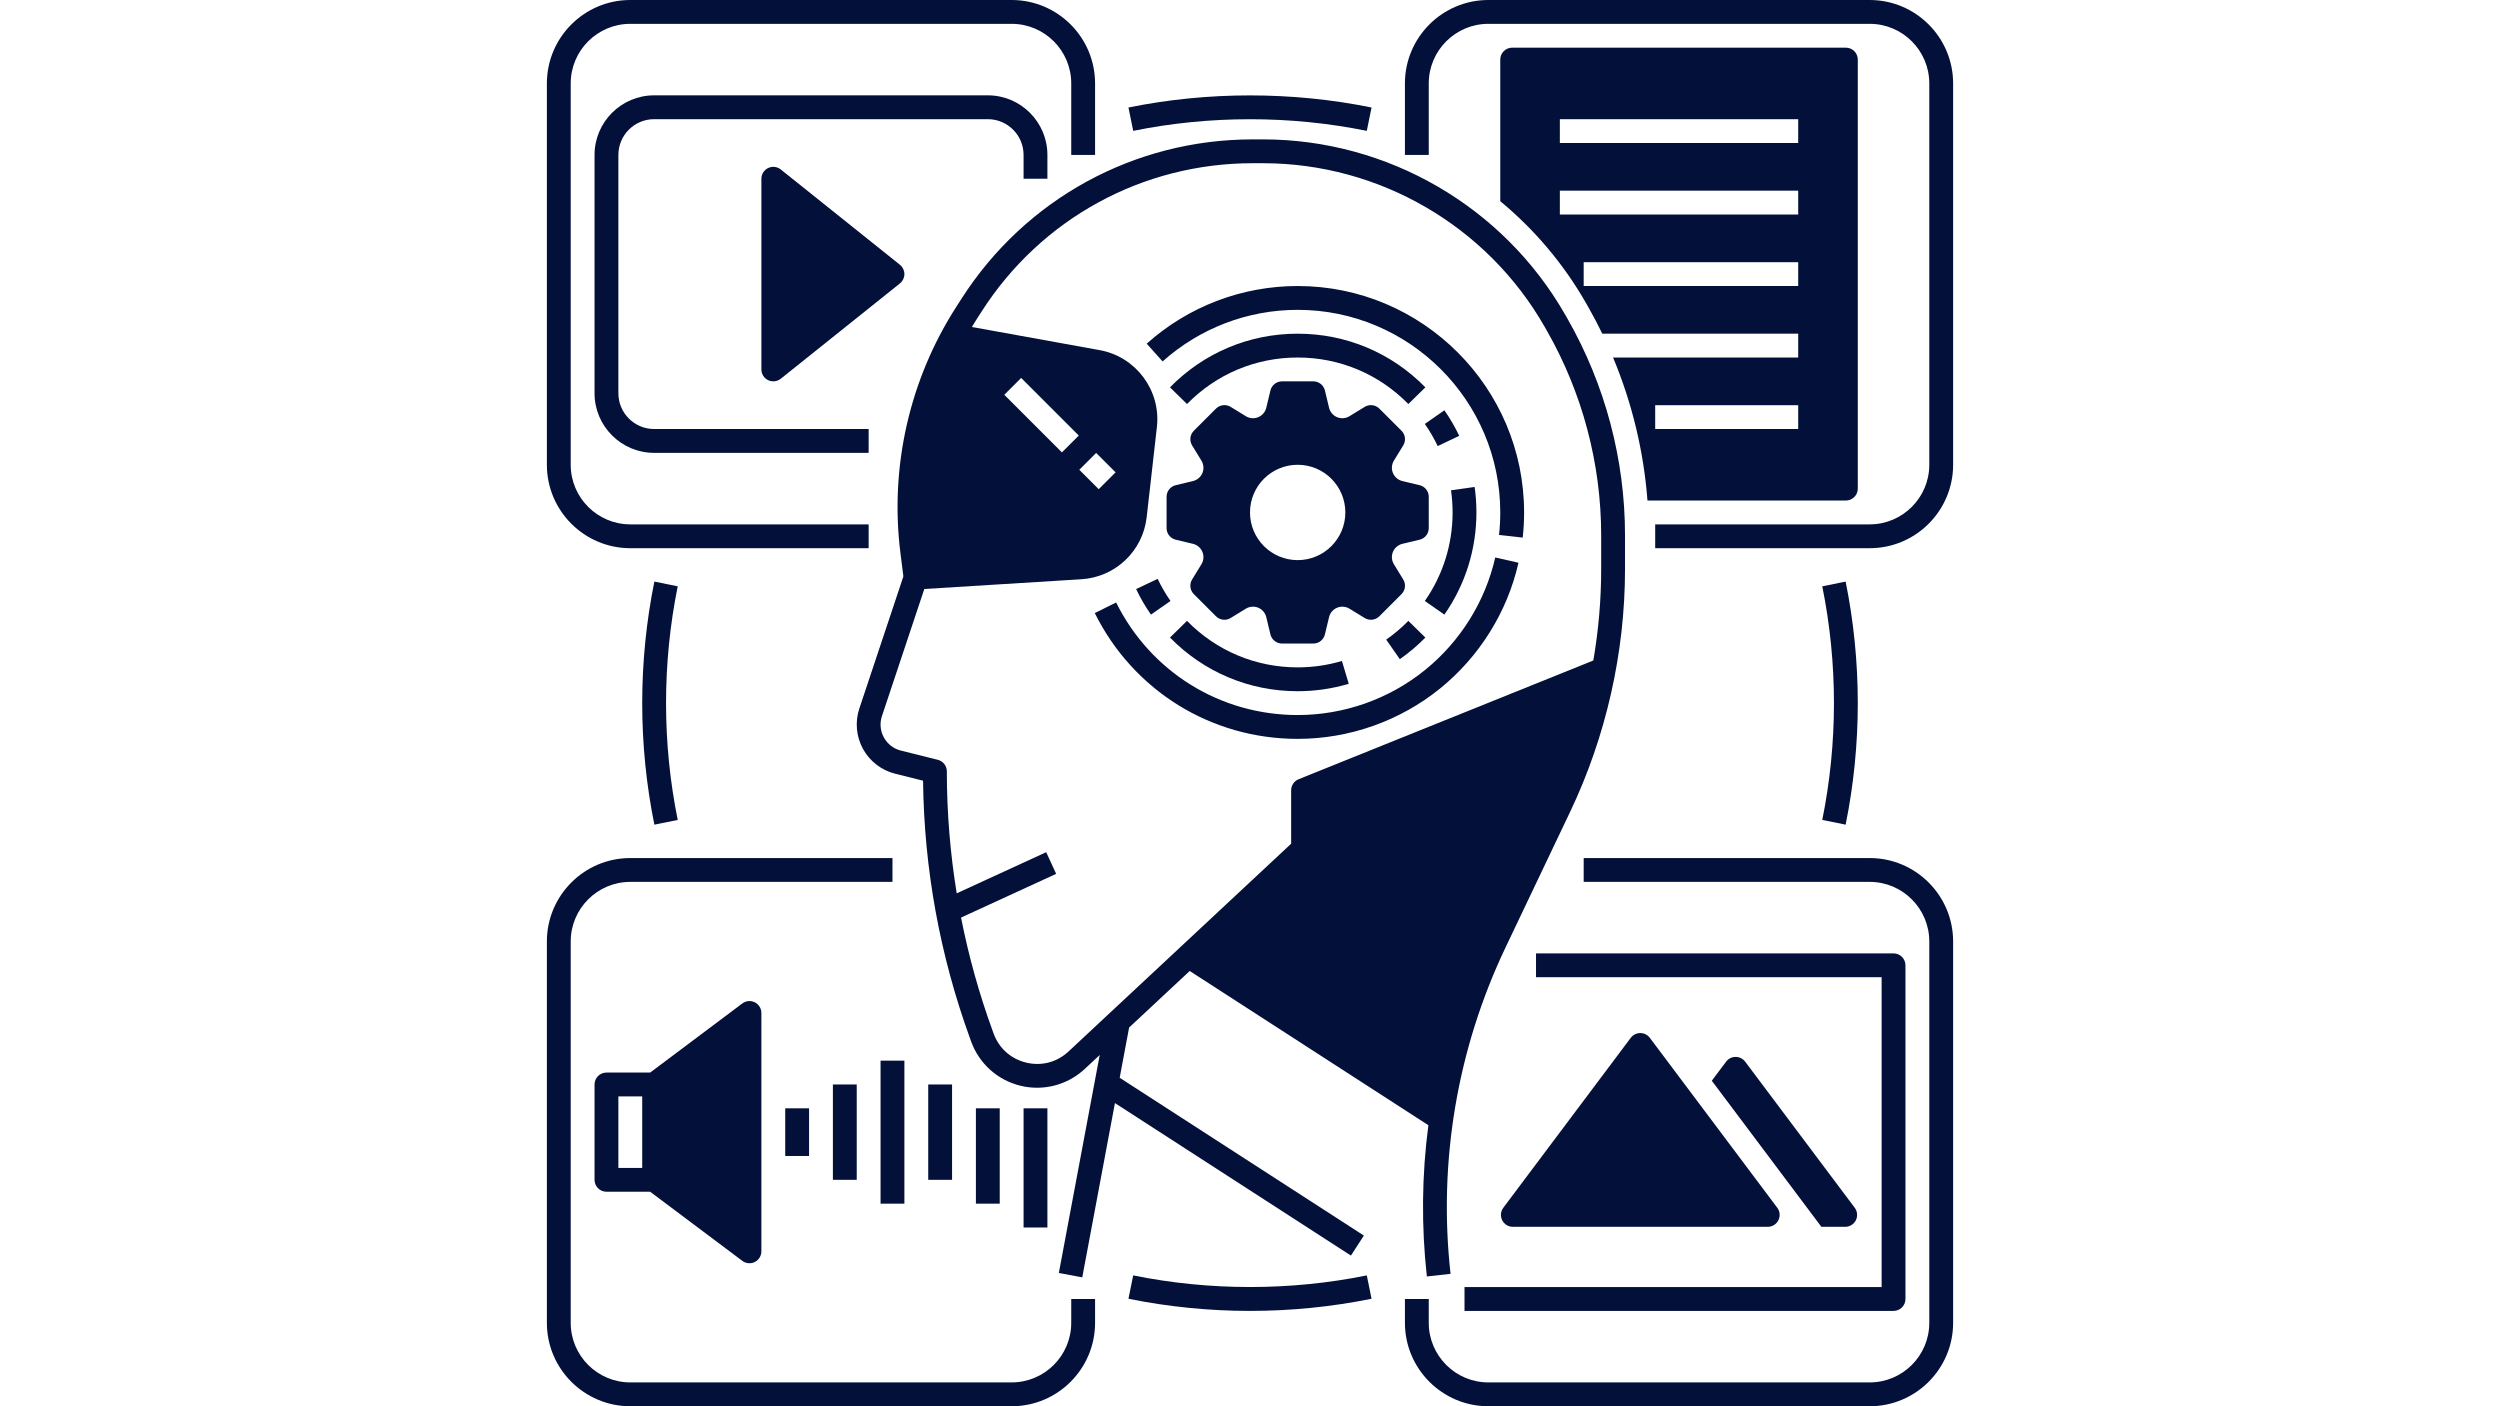
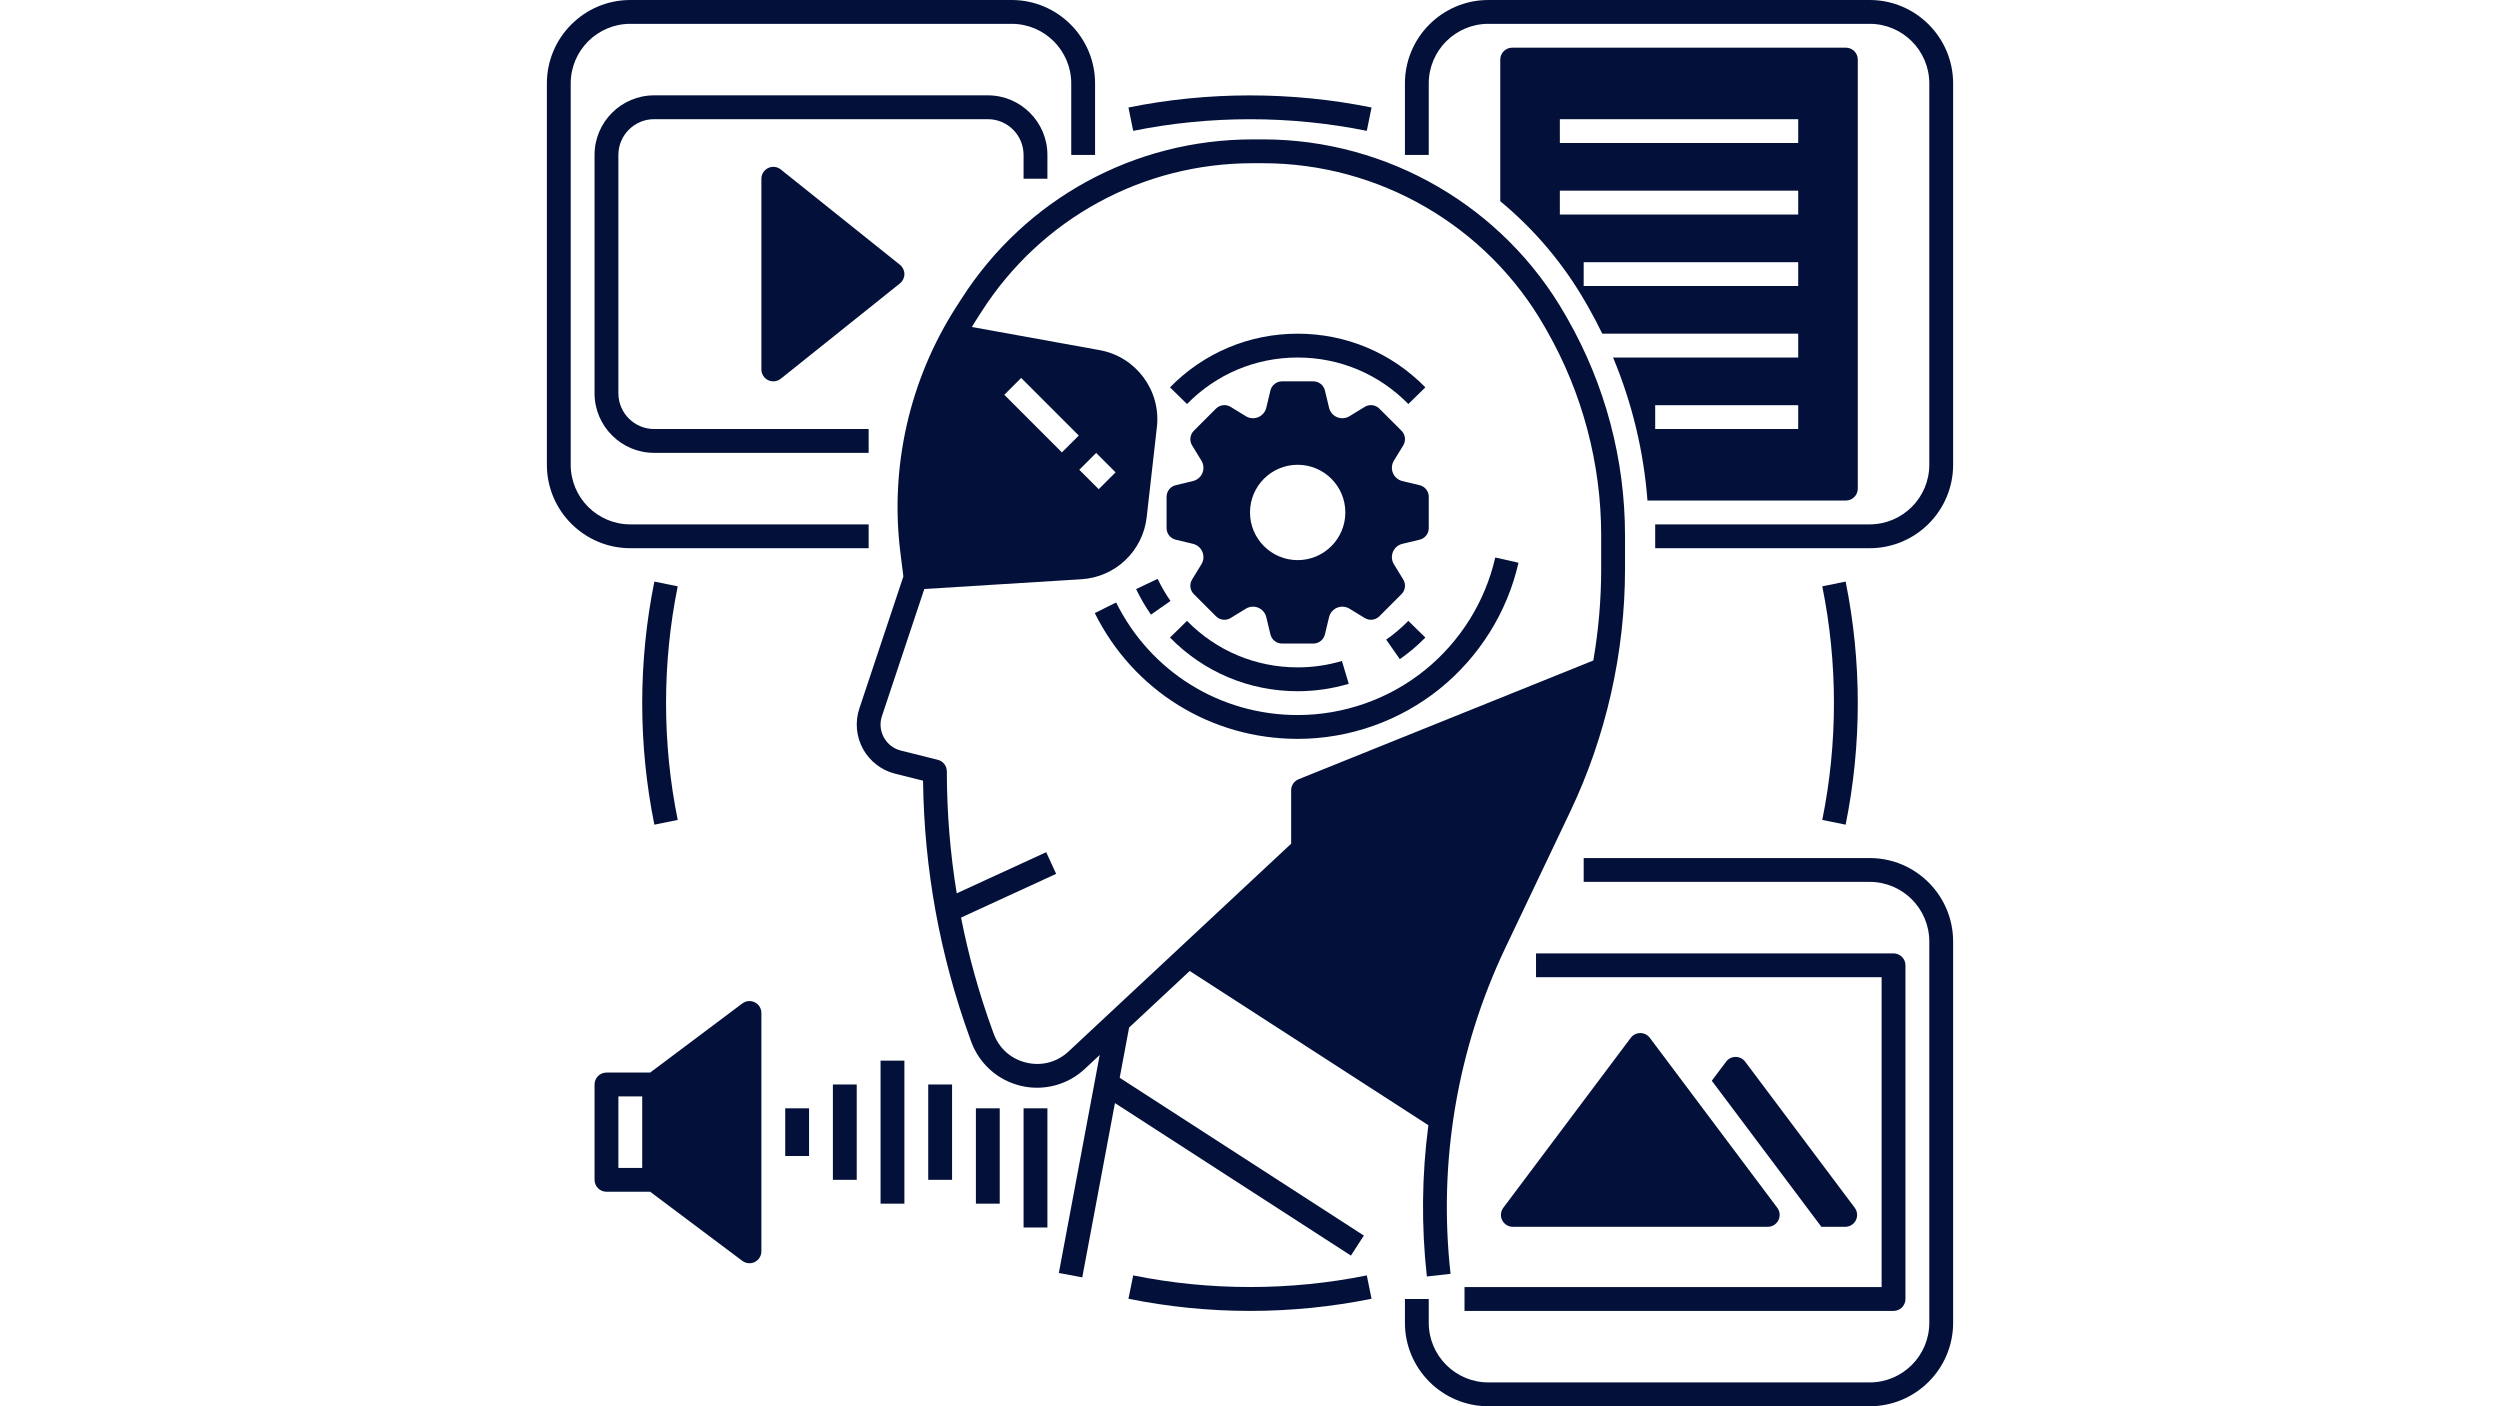
<svg xmlns="http://www.w3.org/2000/svg" width="1920" zoomAndPan="magnify" viewBox="0 0 1440 810" height="1080" preserveAspectRatio="xMidYMid meet" version="1.2">
  <g id="1f35506be1">
    <path style=" stroke:none;fill-rule:nonzero;fill:#03113a;fill-opacity:1;" d="M 674.211 346.156 C 671.398 342.129 668.91 337.84 666.805 333.41 L 654.406 339.301 C 656.832 344.414 659.707 349.363 662.953 354.012 Z M 674.211 346.156 " />
    <path style=" stroke:none;fill-rule:nonzero;fill:#03113a;fill-opacity:1;" d="M 683.715 357.621 L 673.91 367.23 C 693.441 387.16 719.559 398.137 747.457 398.137 C 757.469 398.137 767.363 396.699 776.875 393.871 L 772.957 380.711 C 764.719 383.164 756.141 384.406 747.457 384.406 C 723.277 384.406 700.641 374.895 683.715 357.621 Z M 683.715 357.621 " />
    <path style=" stroke:none;fill-rule:nonzero;fill:#03113a;fill-opacity:1;" d="M 821.004 367.23 L 811.199 357.621 C 807.301 361.602 803.008 365.234 798.445 368.414 L 806.301 379.676 C 811.562 376.008 816.508 371.82 821.004 367.23 Z M 821.004 367.23 " />
-     <path style=" stroke:none;fill-rule:nonzero;fill:#03113a;fill-opacity:1;" d="M 850.422 295.168 C 850.422 290.25 850.074 285.305 849.383 280.469 L 835.789 282.41 C 836.391 286.605 836.695 290.898 836.695 295.168 C 836.695 313.527 831.164 331.16 820.703 346.156 L 831.965 354.012 C 844.039 336.699 850.422 316.352 850.422 295.168 Z M 850.422 295.168 " />
-     <path style=" stroke:none;fill-rule:nonzero;fill:#03113a;fill-opacity:1;" d="M 840.512 251.039 C 838.082 245.926 835.207 240.977 831.965 236.328 L 820.703 244.184 C 823.516 248.211 826.008 252.5 828.109 256.93 Z M 840.512 251.039 " />
    <path style=" stroke:none;fill-rule:nonzero;fill:#03113a;fill-opacity:1;" d="M 673.91 223.109 L 683.715 232.719 C 700.641 215.445 723.277 205.934 747.457 205.934 C 771.637 205.934 794.273 215.445 811.199 232.719 L 821.004 223.109 C 801.477 203.18 775.355 192.203 747.457 192.203 C 719.559 192.203 693.441 203.18 673.91 223.109 Z M 673.91 223.109 " />
    <path style=" stroke:none;fill-rule:nonzero;fill:#03113a;fill-opacity:1;" d="M 829.391 396.652 C 852.141 378.262 868.211 352.512 874.648 324.145 L 861.262 321.109 C 855.504 346.48 841.121 369.516 820.762 385.973 C 800.105 402.668 774.07 411.863 747.457 411.863 C 702.832 411.863 662.762 387.02 642.891 347.031 L 630.594 353.141 C 652.805 397.832 697.582 425.594 747.457 425.594 C 777.203 425.594 806.301 415.312 829.391 396.652 Z M 829.391 396.652 " />
-     <path style=" stroke:none;fill-rule:nonzero;fill:#03113a;fill-opacity:1;" d="M 747.457 178.473 C 811.805 178.473 864.152 230.824 864.152 295.168 C 864.152 299.504 863.914 303.867 863.441 308.145 L 877.086 309.652 C 877.613 304.879 877.883 300.008 877.883 295.168 C 877.883 223.254 819.375 164.746 747.457 164.746 C 715.316 164.746 684.434 176.539 660.508 197.957 L 669.664 208.188 C 691.07 189.027 718.699 178.473 747.457 178.473 Z M 747.457 178.473 " />
    <path style=" stroke:none;fill-rule:nonzero;fill:#03113a;fill-opacity:1;" d="M 603.305 102.965 L 603.305 89.238 C 603.305 70.312 587.906 54.914 568.984 54.914 L 376.781 54.914 C 357.855 54.914 342.457 70.312 342.457 89.238 L 342.457 226.527 C 342.457 245.449 357.855 260.848 376.781 260.848 L 500.34 260.848 L 500.34 247.117 L 376.781 247.117 C 365.426 247.117 356.188 237.879 356.188 226.527 L 356.188 89.238 C 356.188 77.883 365.426 68.645 376.781 68.645 L 568.984 68.645 C 580.34 68.645 589.578 77.883 589.578 89.238 L 589.578 102.965 Z M 603.305 102.965 " />
    <path style=" stroke:none;fill-rule:nonzero;fill:#03113a;fill-opacity:1;" d="M 442.449 96.781 C 440.07 97.922 438.559 100.328 438.559 102.965 L 438.559 212.797 C 438.559 215.434 440.07 217.84 442.449 218.984 C 443.395 219.438 444.414 219.66 445.422 219.66 C 446.953 219.66 448.469 219.148 449.711 218.156 L 518.355 163.242 C 519.984 161.938 520.934 159.969 520.934 157.883 C 520.934 155.797 519.984 153.824 518.355 152.52 L 449.711 97.605 C 447.648 95.957 444.828 95.637 442.449 96.781 Z M 442.449 96.781 " />
    <path style=" stroke:none;fill-rule:nonzero;fill:#03113a;fill-opacity:1;" d="M 427.578 577.984 L 374.492 617.797 L 349.32 617.797 C 345.531 617.797 342.457 620.871 342.457 624.66 L 342.457 679.578 C 342.457 683.367 345.531 686.441 349.32 686.441 L 374.492 686.441 L 427.578 726.254 C 428.789 727.164 430.238 727.629 431.695 727.629 C 432.742 727.629 433.793 727.387 434.766 726.902 C 437.09 725.738 438.559 723.363 438.559 720.762 L 438.559 583.473 C 438.559 580.875 437.09 578.496 434.766 577.336 C 432.438 576.172 429.656 576.422 427.578 577.984 Z M 369.914 672.711 L 356.188 672.711 L 356.188 631.527 L 369.914 631.527 Z M 369.914 672.711 " />
    <path style=" stroke:none;fill-rule:nonzero;fill:#03113a;fill-opacity:1;" d="M 589.578 638.391 L 603.305 638.391 L 603.305 707.035 L 589.578 707.035 Z M 589.578 638.391 " />
    <path style=" stroke:none;fill-rule:nonzero;fill:#03113a;fill-opacity:1;" d="M 534.66 624.66 L 548.391 624.66 L 548.391 679.578 L 534.66 679.578 Z M 534.66 624.66 " />
    <path style=" stroke:none;fill-rule:nonzero;fill:#03113a;fill-opacity:1;" d="M 507.203 610.934 L 520.934 610.934 L 520.934 693.305 L 507.203 693.305 Z M 507.203 610.934 " />
    <path style=" stroke:none;fill-rule:nonzero;fill:#03113a;fill-opacity:1;" d="M 479.746 624.66 L 493.473 624.66 L 493.473 679.578 L 479.746 679.578 Z M 479.746 624.66 " />
    <path style=" stroke:none;fill-rule:nonzero;fill:#03113a;fill-opacity:1;" d="M 452.289 638.391 L 466.016 638.391 L 466.016 665.848 L 452.289 665.848 Z M 452.289 638.391 " />
    <path style=" stroke:none;fill-rule:nonzero;fill:#03113a;fill-opacity:1;" d="M 562.117 638.391 L 575.848 638.391 L 575.848 693.305 L 562.117 693.305 Z M 562.117 638.391 " />
    <path style=" stroke:none;fill-rule:nonzero;fill:#03113a;fill-opacity:1;" d="M 1076.949 0 L 857.289 0 C 830.793 0 809.238 21.555 809.238 48.051 L 809.238 89.238 L 822.965 89.238 L 822.965 48.051 C 822.965 29.125 838.363 13.73 857.289 13.73 L 1076.949 13.73 C 1095.875 13.73 1111.27 29.125 1111.27 48.051 L 1111.27 267.711 C 1111.27 286.637 1095.875 302.035 1076.949 302.035 L 953.391 302.035 L 953.391 315.762 L 1076.949 315.762 C 1103.445 315.762 1125 294.207 1125 267.711 L 1125 48.051 C 1125 21.555 1103.445 0 1076.949 0 Z M 1076.949 0 " />
    <path style=" stroke:none;fill-rule:nonzero;fill:#03113a;fill-opacity:1;" d="M 363.051 315.762 L 500.34 315.762 L 500.34 302.035 L 363.051 302.035 C 344.125 302.035 328.73 286.637 328.73 267.711 L 328.73 48.051 C 328.73 29.125 344.125 13.73 363.051 13.73 L 582.711 13.73 C 601.637 13.73 617.035 29.125 617.035 48.051 L 617.035 89.238 L 630.762 89.238 L 630.762 48.051 C 630.762 21.555 609.207 0 582.711 0 L 363.051 0 C 336.555 0 315 21.555 315 48.051 L 315 267.711 C 315 294.207 336.555 315.762 363.051 315.762 Z M 363.051 315.762 " />
-     <path style=" stroke:none;fill-rule:nonzero;fill:#03113a;fill-opacity:1;" d="M 617.035 761.949 C 617.035 780.875 601.637 796.27 582.711 796.27 L 363.051 796.27 C 344.125 796.27 328.73 780.875 328.73 761.949 L 328.73 542.289 C 328.73 523.363 344.125 507.965 363.051 507.965 L 514.066 507.965 L 514.066 494.238 L 363.051 494.238 C 336.555 494.238 315 515.793 315 542.289 L 315 761.949 C 315 788.445 336.555 810 363.051 810 L 582.711 810 C 609.207 810 630.762 788.445 630.762 761.949 L 630.762 748.219 L 617.035 748.219 Z M 617.035 761.949 " />
    <path style=" stroke:none;fill-rule:nonzero;fill:#03113a;fill-opacity:1;" d="M 1076.949 494.238 L 912.203 494.238 L 912.203 507.965 L 1076.949 507.965 C 1095.875 507.965 1111.27 523.363 1111.27 542.289 L 1111.27 761.949 C 1111.27 780.875 1095.875 796.27 1076.949 796.27 L 857.289 796.27 C 838.363 796.27 822.965 780.875 822.965 761.949 L 822.965 748.219 L 809.238 748.219 L 809.238 761.949 C 809.238 788.445 830.793 810 857.289 810 L 1076.949 810 C 1103.445 810 1125 788.445 1125 761.949 L 1125 542.289 C 1125 515.793 1103.445 494.238 1076.949 494.238 Z M 1076.949 494.238 " />
    <path style=" stroke:none;fill-rule:nonzero;fill:#03113a;fill-opacity:1;" d="M 376.918 334.988 C 372.273 357.883 369.914 381.438 369.914 405 C 369.914 428.562 372.273 452.117 376.918 475.012 L 390.371 472.277 C 385.906 450.281 383.645 427.648 383.645 405 C 383.645 382.352 385.906 359.719 390.371 337.723 Z M 376.918 334.988 " />
-     <path style=" stroke:none;fill-rule:nonzero;fill:#03113a;fill-opacity:1;" d="M 652.723 734.629 L 649.988 748.082 C 672.883 752.727 696.438 755.086 720 755.086 C 743.562 755.086 767.117 752.727 790.012 748.082 L 787.277 734.629 C 743.289 743.555 696.711 743.555 652.723 734.629 Z M 652.723 734.629 " />
+     <path style=" stroke:none;fill-rule:nonzero;fill:#03113a;fill-opacity:1;" d="M 652.723 734.629 L 649.988 748.082 C 672.883 752.727 696.438 755.086 720 755.086 C 743.562 755.086 767.117 752.727 790.012 748.082 L 787.277 734.629 C 743.289 743.555 696.711 743.555 652.723 734.629 M 652.723 734.629 " />
    <path style=" stroke:none;fill-rule:nonzero;fill:#03113a;fill-opacity:1;" d="M 1063.082 475.012 C 1067.727 452.117 1070.086 428.562 1070.086 405 C 1070.086 381.438 1067.727 357.883 1063.082 334.988 L 1049.629 337.723 C 1054.09 359.719 1056.355 382.352 1056.355 405 C 1056.355 427.648 1054.09 450.281 1049.629 472.277 Z M 1063.082 475.012 " />
    <path style=" stroke:none;fill-rule:nonzero;fill:#03113a;fill-opacity:1;" d="M 787.277 75.371 L 790.012 61.918 C 744.223 52.625 695.777 52.625 649.988 61.918 L 652.723 75.371 C 696.711 66.445 743.289 66.445 787.277 75.371 Z M 787.277 75.371 " />
    <path style=" stroke:none;fill-rule:nonzero;fill:#03113a;fill-opacity:1;" d="M 843.559 741.355 L 843.559 755.086 L 1090.68 755.086 C 1094.469 755.086 1097.543 752.012 1097.543 748.219 L 1097.543 556.016 C 1097.543 552.227 1094.469 549.152 1090.68 549.152 L 884.746 549.152 L 884.746 562.883 L 1083.812 562.883 L 1083.812 741.355 Z M 843.559 741.355 " />
    <path style=" stroke:none;fill-rule:nonzero;fill:#03113a;fill-opacity:1;" d="M 786.066 355.977 C 788.773 357.633 792.266 357.223 794.508 354.977 L 807.266 342.219 C 809.512 339.977 809.922 336.484 808.266 333.781 L 802.891 325.008 C 801.578 322.867 801.371 320.207 802.332 317.887 C 803.293 315.57 805.32 313.836 807.762 313.25 L 817.703 310.867 C 820.789 310.125 822.965 307.367 822.965 304.191 L 822.965 286.148 C 822.965 282.973 820.789 280.211 817.703 279.473 L 807.762 277.09 C 805.32 276.504 803.293 274.77 802.332 272.453 C 801.371 270.133 801.578 267.469 802.891 265.332 L 808.266 256.559 C 809.926 253.852 809.512 250.363 807.266 248.117 L 794.508 235.359 C 792.266 233.117 788.773 232.703 786.066 234.363 L 777.297 239.738 C 775.156 241.047 772.492 241.254 770.176 240.297 C 767.855 239.336 766.121 237.305 765.539 234.863 L 763.156 224.926 C 762.414 221.84 759.656 219.66 756.48 219.66 L 738.434 219.66 C 735.262 219.66 732.5 221.84 731.762 224.926 L 729.379 234.863 C 728.793 237.305 727.059 239.336 724.738 240.297 C 722.422 241.258 719.758 241.051 717.617 239.738 L 708.848 234.359 C 706.141 232.703 702.652 233.117 700.406 235.359 L 687.648 248.121 C 685.406 250.363 684.992 253.852 686.648 256.559 L 692.023 265.328 C 693.336 267.469 693.547 270.133 692.586 272.453 C 691.625 274.77 689.594 276.504 687.152 277.09 L 677.215 279.473 C 674.125 280.211 671.949 282.973 671.949 286.148 L 671.949 304.191 C 671.949 307.367 674.125 310.125 677.215 310.867 L 687.152 313.25 C 689.594 313.836 691.625 315.566 692.586 317.887 C 693.547 320.207 693.336 322.867 692.023 325.008 L 686.648 333.781 C 684.992 336.484 685.402 339.977 687.648 342.219 L 700.406 354.977 C 702.652 357.223 706.141 357.633 708.848 355.977 L 717.617 350.602 C 719.758 349.293 722.422 349.082 724.738 350.043 C 727.059 351.004 728.793 353.035 729.379 355.473 L 731.762 365.414 C 732.5 368.5 735.262 370.68 738.434 370.68 L 756.48 370.68 C 759.656 370.68 762.414 368.5 763.156 365.414 L 765.539 355.473 C 766.125 353.035 767.855 351.004 770.176 350.043 C 772.496 349.082 775.156 349.293 777.297 350.602 Z M 747.457 322.629 C 732.293 322.629 720 310.332 720 295.168 C 720 280.004 732.293 267.711 747.457 267.711 C 762.621 267.711 774.914 280.004 774.914 295.168 C 774.914 310.332 762.621 322.629 747.457 322.629 Z M 747.457 322.629 " />
    <path style=" stroke:none;fill-rule:nonzero;fill:#03113a;fill-opacity:1;" d="M 929.125 205.934 C 940.082 232.121 946.785 259.965 948.941 288.305 L 1063.219 288.305 C 1067.012 288.305 1070.086 285.23 1070.086 281.441 L 1070.086 34.32 C 1070.086 30.531 1067.012 27.457 1063.219 27.457 L 871.016 27.457 C 867.227 27.457 864.152 30.531 864.152 34.32 L 864.152 115.898 C 883.738 132.102 900.57 151.867 913.535 174.57 L 914.832 176.84 C 917.707 181.875 920.391 187.004 922.918 192.203 L 1035.762 192.203 L 1035.762 205.934 Z M 1035.762 247.117 L 953.391 247.117 L 953.391 233.391 L 1035.762 233.391 Z M 898.473 68.645 L 1035.762 68.645 L 1035.762 82.371 L 898.473 82.371 Z M 898.473 109.832 L 1035.762 109.832 L 1035.762 123.559 L 898.473 123.559 Z M 912.203 164.746 L 912.203 151.016 L 1035.762 151.016 L 1035.762 164.746 Z M 912.203 164.746 " />
    <path style=" stroke:none;fill-rule:nonzero;fill:#03113a;fill-opacity:1;" d="M 944.809 595.043 C 942.648 595.043 940.613 596.059 939.316 597.789 L 865.91 695.668 C 864.348 697.746 864.098 700.531 865.262 702.855 C 866.426 705.18 868.801 706.648 871.402 706.648 L 1018.219 706.648 C 1020.816 706.648 1023.195 705.18 1024.359 702.855 C 1025.52 700.531 1025.27 697.746 1023.711 695.668 L 950.301 597.789 C 949.004 596.059 946.969 595.043 944.809 595.043 Z M 944.809 595.043 " />
    <path style=" stroke:none;fill-rule:nonzero;fill:#03113a;fill-opacity:1;" d="M 1062.836 706.648 C 1065.438 706.648 1067.812 705.18 1068.977 702.855 C 1070.141 700.531 1069.887 697.746 1068.328 695.668 L 1005.215 611.52 C 1003.922 609.789 1001.883 608.773 999.723 608.773 C 997.562 608.773 995.527 609.789 994.234 611.52 L 985.996 622.5 L 1049.109 706.648 Z M 1062.836 706.648 " />
    <path style=" stroke:none;fill-rule:nonzero;fill:#03113a;fill-opacity:1;" d="M 785.586 711.684 L 644.941 620.793 L 650.367 591.867 L 685.277 559.285 L 822.746 648.125 C 818.961 676.875 818.637 706.117 821.871 735.25 L 835.516 733.734 C 828.355 669.293 839.309 604.289 867.184 545.746 L 904.461 467.469 C 925.098 424.125 936.008 375.844 936.008 327.84 L 936.008 308.352 C 936.008 264.688 924.562 221.566 902.91 183.648 L 901.613 181.379 C 866.023 119.047 799.324 80.312 727.551 80.285 L 721.543 80.285 C 653.402 80.285 590.746 114.523 553.941 171.875 L 550.715 176.902 C 523.82 218.816 512.434 269.113 518.648 318.527 L 520.348 332.012 L 494.98 408.109 C 492.418 415.797 493.184 424.281 497.086 431.387 C 500.984 438.488 507.73 443.688 515.59 445.656 L 531.68 449.676 C 532.277 500.473 541.383 550.414 558.762 598.203 L 559.402 599.973 C 564.047 612.734 574.699 622.246 587.906 625.418 C 601.113 628.586 614.922 624.945 624.852 615.68 L 633.434 607.672 L 609.891 733.227 L 623.387 735.758 L 642.207 635.371 L 778.137 723.215 Z M 615.484 605.645 C 608.836 611.848 599.953 614.191 591.109 612.066 C 582.27 609.945 575.414 603.824 572.305 595.281 L 571.664 593.512 C 563.93 572.246 557.895 550.539 553.566 528.52 L 608.344 503.34 L 602.609 490.863 L 551.07 514.555 C 547.301 491.41 545.379 467.953 545.379 444.309 C 545.379 441.16 543.234 438.414 540.18 437.648 L 518.918 432.336 C 514.695 431.281 511.215 428.598 509.117 424.781 C 507.023 420.961 506.629 416.582 508.004 412.453 L 532.402 339.266 L 622.898 333.645 C 642.473 332.43 658.281 317.402 660.488 297.914 L 666.375 245.926 C 668.754 224.895 654.305 205.461 633.477 201.688 L 559.812 188.34 C 560.629 187 561.422 185.641 562.27 184.316 L 565.496 179.293 C 599.766 125.891 658.098 94.012 721.543 94.012 L 721.613 94.012 L 727.547 94.016 C 794.406 94.039 856.535 130.121 889.691 188.188 L 890.988 190.457 C 911.457 226.305 922.277 267.074 922.277 308.352 L 922.277 327.84 C 922.277 345.43 920.75 363.059 917.754 380.441 L 748.004 448.836 C 745.406 449.883 743.703 452.402 743.703 455.203 L 743.703 485.969 Z M 578.484 227.395 L 588.191 217.688 L 621.379 250.875 L 611.668 260.582 Z M 621.676 270.59 L 631.387 260.883 L 642.57 272.066 L 632.863 281.773 Z M 621.676 270.59 " />
  </g>
</svg>